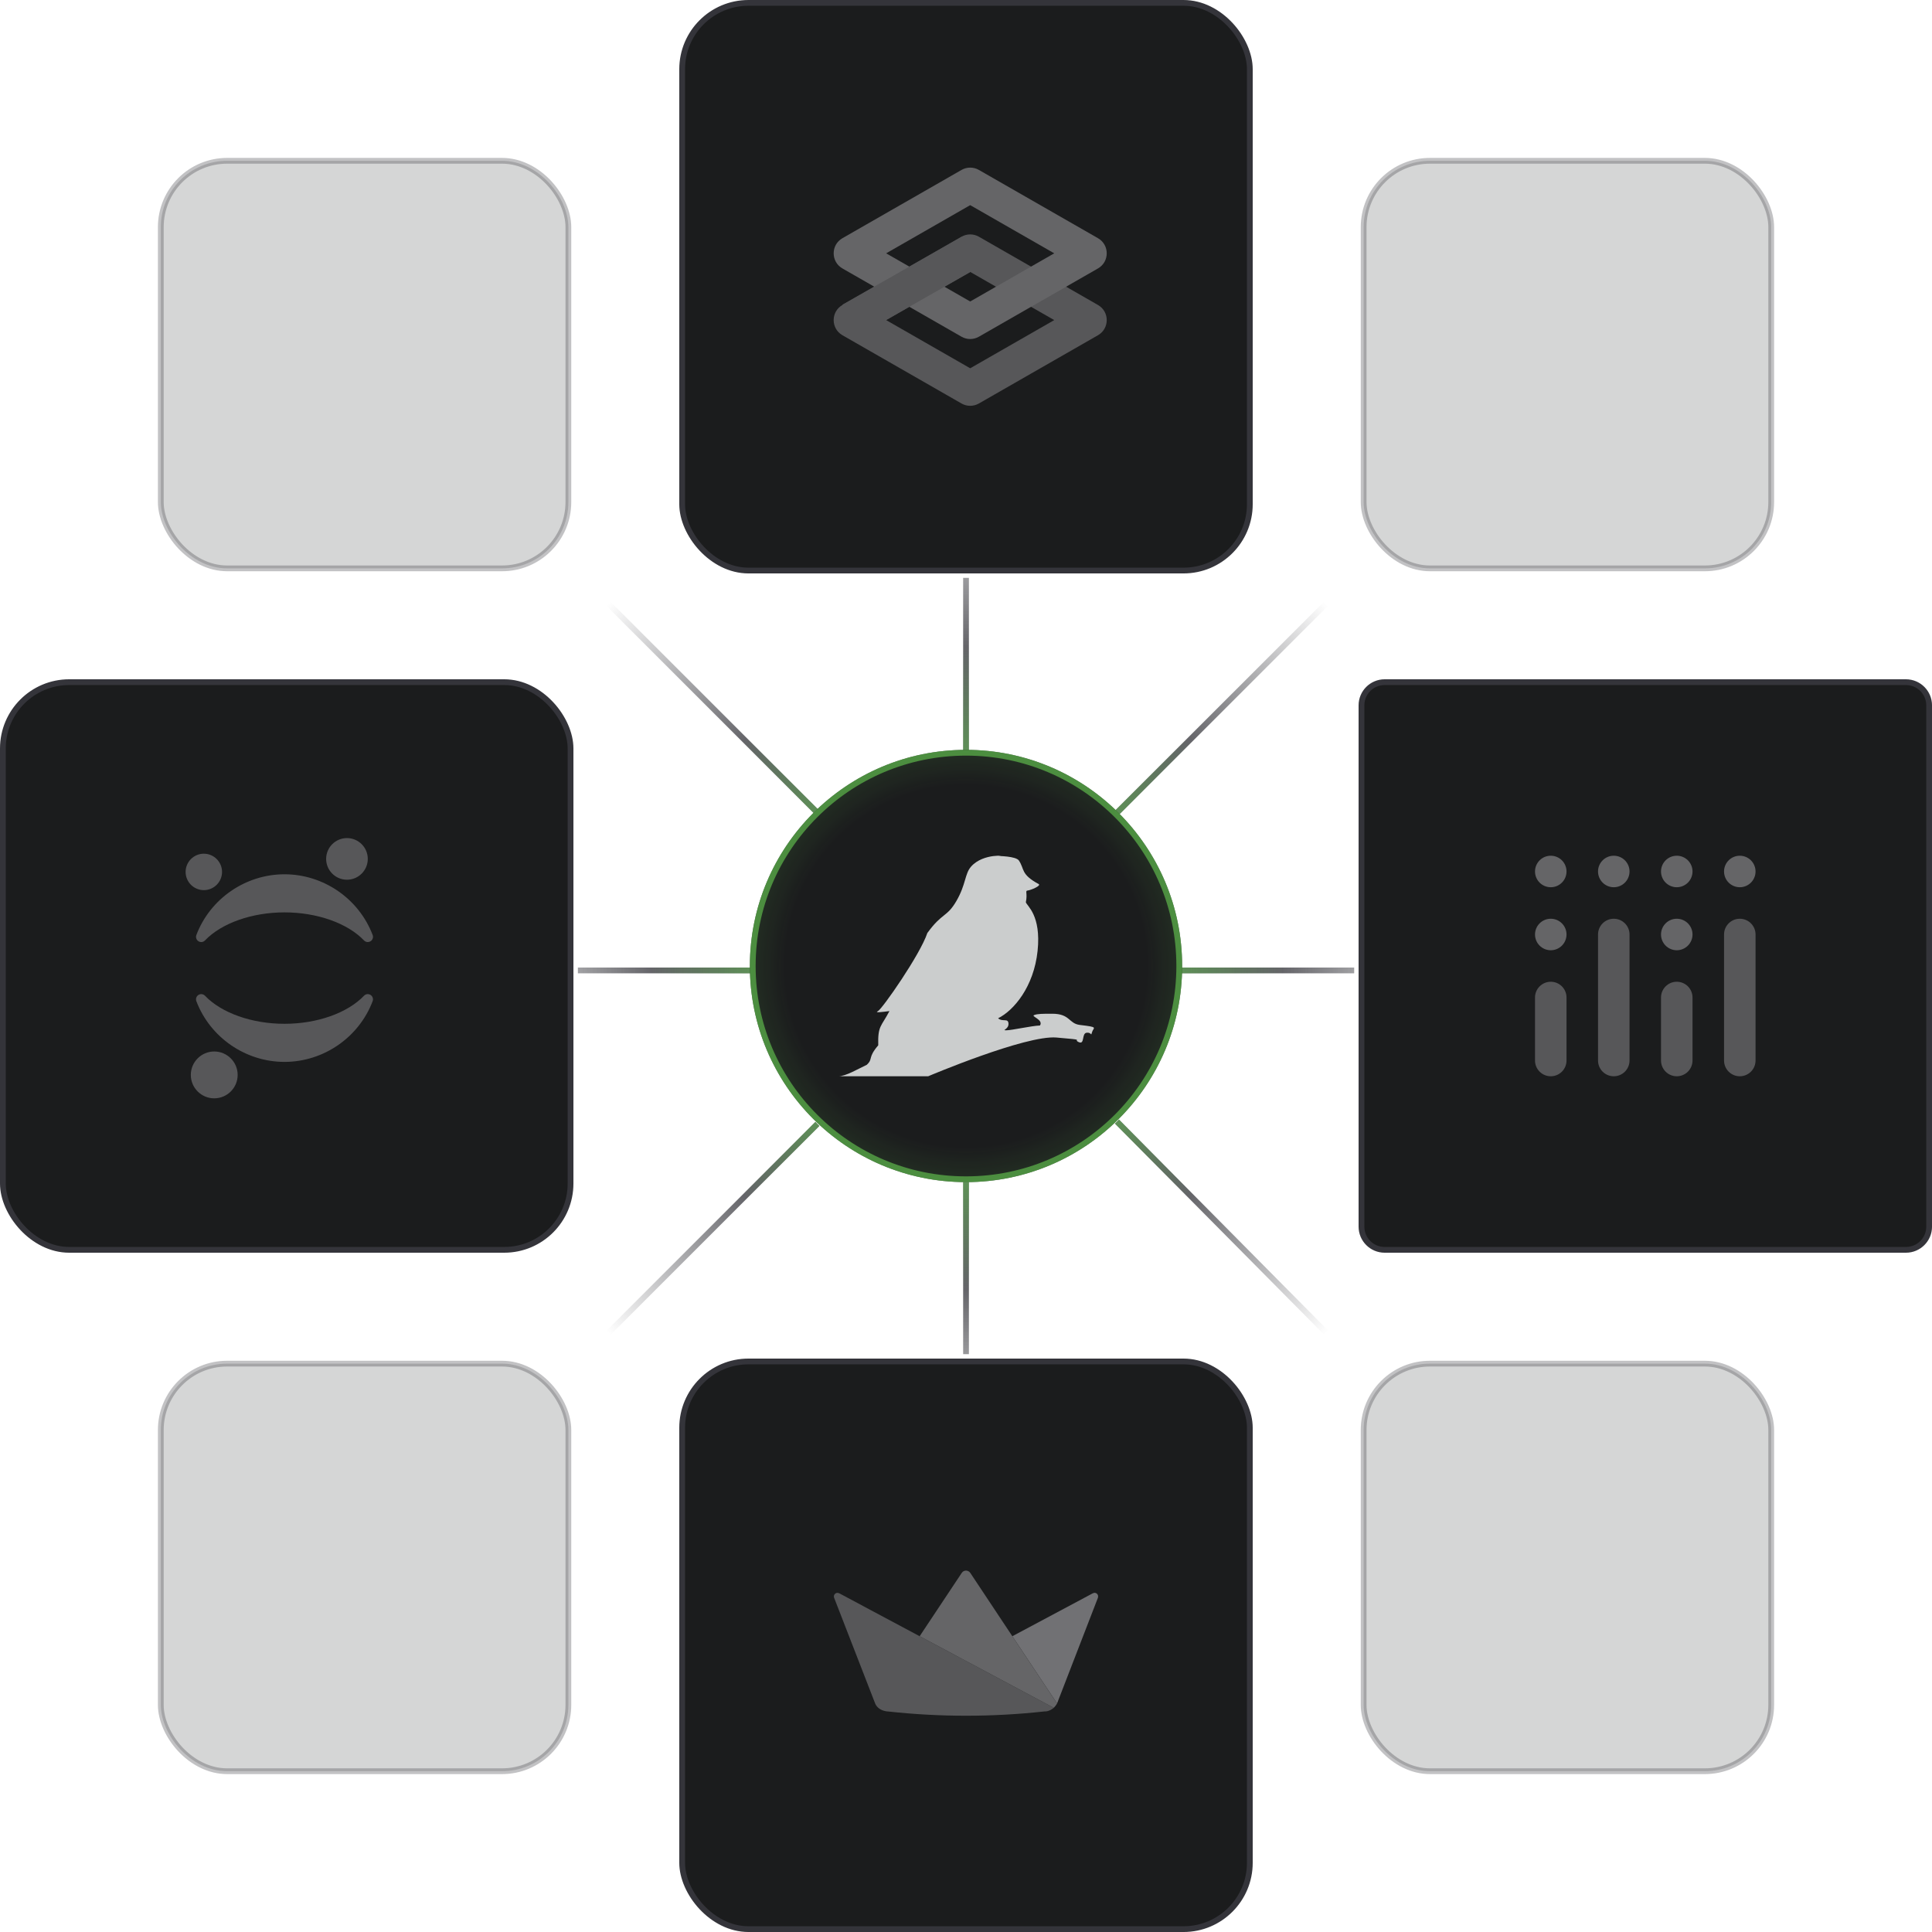
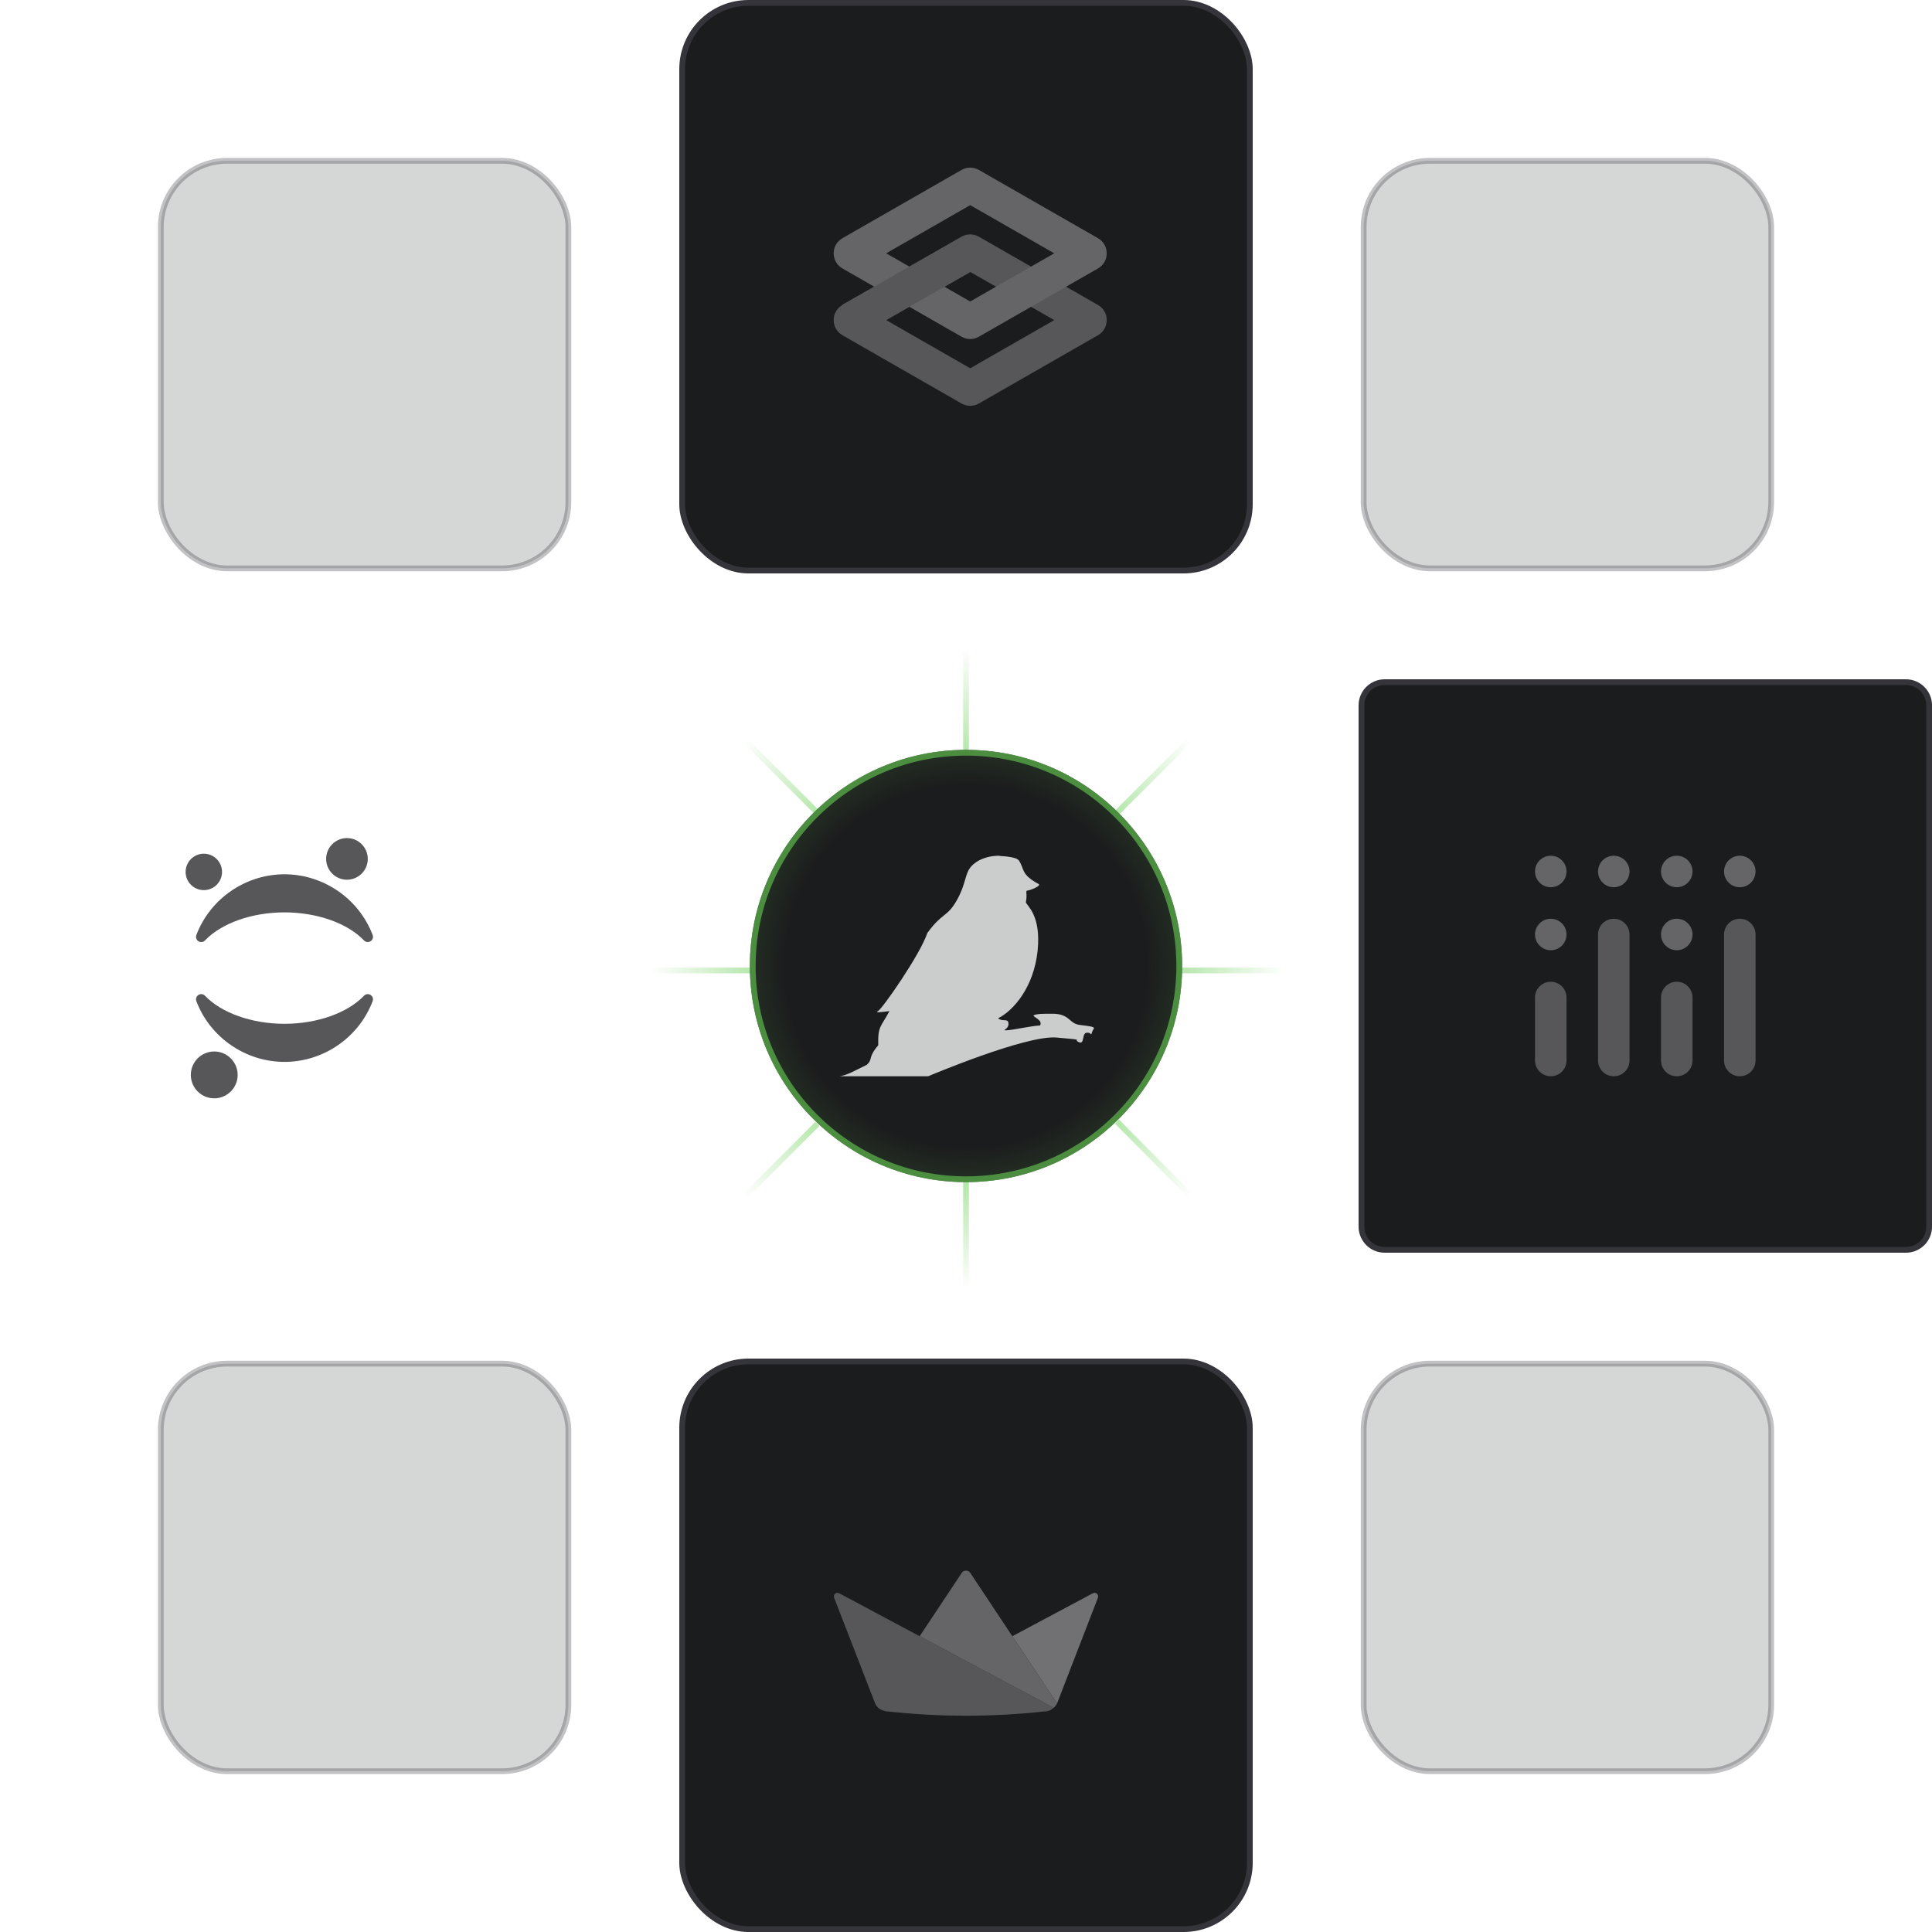
<svg xmlns="http://www.w3.org/2000/svg" width="335" height="335" viewBox="0 0 335 335" fill="none">
  <path d="M240.094 118.285H330.484C332.704 118.285 334.504 120.085 334.504 122.305V212.695C334.504 214.915 332.704 216.715 330.484 216.715H240.094C237.874 216.715 236.074 214.915 236.074 212.695V122.305C236.074 120.085 237.874 118.285 240.094 118.285Z" fill="#1B1C1D" stroke="#34343A" />
  <path d="M290.743 164.768C292.252 164.768 293.475 163.545 293.475 162.036C293.475 160.528 292.252 159.305 290.743 159.305C289.235 159.305 288.012 160.528 288.012 162.036C288.012 163.545 289.235 164.768 290.743 164.768Z" fill="#656567" />
  <path d="M301.673 153.842C303.181 153.842 304.404 152.619 304.404 151.11C304.404 149.602 303.181 148.379 301.673 148.379C300.164 148.379 298.941 149.602 298.941 151.11C298.941 152.619 300.164 153.842 301.673 153.842Z" fill="#656567" />
  <path d="M290.743 153.842C292.252 153.842 293.475 152.619 293.475 151.11C293.475 149.602 292.252 148.379 290.743 148.379C289.235 148.379 288.012 149.602 288.012 151.11C288.012 152.619 289.235 153.842 290.743 153.842Z" fill="#656567" />
  <path d="M279.821 153.842C281.33 153.842 282.553 152.619 282.553 151.11C282.553 149.602 281.33 148.379 279.821 148.379C278.313 148.379 277.09 149.602 277.09 151.11C277.09 152.619 278.313 153.842 279.821 153.842Z" fill="#656567" />
  <path d="M268.895 153.842C270.404 153.842 271.627 152.619 271.627 151.11C271.627 149.602 270.404 148.379 268.895 148.379C267.387 148.379 266.164 149.602 266.164 151.11C266.164 152.619 267.387 153.842 268.895 153.842Z" fill="#656567" />
  <path d="M268.895 164.768C270.404 164.768 271.627 163.545 271.627 162.036C271.627 160.528 270.404 159.305 268.895 159.305C267.387 159.305 266.164 160.528 266.164 162.036C266.164 163.545 267.387 164.768 268.895 164.768Z" fill="#656567" />
  <path d="M268.896 170.23C268.171 170.23 267.476 170.518 266.964 171.031C266.452 171.543 266.164 172.238 266.164 172.962V183.888C266.164 184.613 266.452 185.307 266.964 185.82C267.476 186.332 268.171 186.62 268.896 186.62C269.62 186.62 270.315 186.332 270.827 185.82C271.339 185.307 271.627 184.613 271.627 183.888V172.962C271.627 172.238 271.339 171.543 270.827 171.031C270.315 170.518 269.62 170.23 268.896 170.23Z" fill="#575759" />
  <path d="M290.743 170.23C290.019 170.23 289.324 170.518 288.812 171.031C288.3 171.543 288.012 172.238 288.012 172.962V183.888C288.012 184.613 288.3 185.307 288.812 185.82C289.324 186.332 290.019 186.62 290.743 186.62C291.468 186.62 292.163 186.332 292.675 185.82C293.187 185.307 293.475 184.613 293.475 183.888V172.962C293.475 172.238 293.187 171.543 292.675 171.031C292.163 170.518 291.468 170.23 290.743 170.23Z" fill="#575759" />
  <path d="M279.821 159.305C279.097 159.305 278.402 159.592 277.89 160.105C277.378 160.617 277.09 161.312 277.09 162.036V183.889C277.09 184.613 277.378 185.308 277.89 185.82C278.402 186.332 279.097 186.62 279.821 186.62C280.546 186.62 281.241 186.332 281.753 185.82C282.265 185.308 282.553 184.613 282.553 183.889V162.036C282.553 161.312 282.265 160.617 281.753 160.105C281.241 159.592 280.546 159.305 279.821 159.305Z" fill="#575759" />
  <path d="M301.673 159.305C300.949 159.305 300.254 159.592 299.741 160.105C299.229 160.617 298.941 161.312 298.941 162.036V183.889C298.941 184.613 299.229 185.308 299.741 185.82C300.254 186.332 300.949 186.62 301.673 186.62C302.397 186.62 303.092 186.332 303.604 185.82C304.117 185.308 304.405 184.613 304.405 183.889V162.036C304.405 161.312 304.117 160.617 303.604 160.105C303.092 159.592 302.397 159.305 301.673 159.305Z" fill="#575759" />
-   <rect x="0.5" y="118.285" width="98.43" height="98.43" rx="11.5" fill="#1B1C1D" stroke="#34343A" />
  <g clip-path="url(#clip0_65_1489)">
    <path d="M60.162 145.32C58.171 145.32 56.551 146.939 56.551 148.93C56.551 150.921 58.171 152.54 60.162 152.54C62.153 152.54 63.772 150.921 63.772 148.93C63.772 146.939 62.153 145.32 60.162 145.32ZM35.342 148.028C33.6 148.028 32.184 149.445 32.184 151.187C32.184 152.929 33.6 154.345 35.342 154.345C37.084 154.345 38.501 152.929 38.501 151.187C38.501 149.445 37.084 148.028 35.342 148.028ZM49.331 151.596C42.58 151.596 36.438 155.827 34.049 162.124C33.896 162.526 34.047 162.979 34.41 163.208C34.773 163.438 35.246 163.38 35.543 163.069C38.413 160.067 43.697 158.202 49.331 158.202C54.966 158.202 60.249 160.067 63.119 163.069C63.295 163.253 63.532 163.348 63.772 163.348C63.939 163.348 64.104 163.301 64.253 163.208C64.616 162.979 64.769 162.526 64.616 162.124C62.226 155.827 56.083 151.596 49.331 151.596ZM35 172.383C34.8 172.359 34.591 172.401 34.41 172.516C34.047 172.745 33.895 173.198 34.047 173.6C36.437 179.897 42.58 184.128 49.331 184.128C56.083 184.128 62.226 179.897 64.614 173.6C64.767 173.198 64.614 172.745 64.251 172.516C63.889 172.286 63.415 172.343 63.118 172.655C60.248 175.657 54.964 177.522 49.33 177.522C43.695 177.522 38.413 175.657 35.543 172.655C35.395 172.499 35.201 172.408 35 172.383ZM37.147 182.323C34.908 182.323 33.086 184.145 33.086 186.385C33.086 188.625 34.908 190.446 37.147 190.446C39.387 190.446 41.209 188.624 41.209 186.385C41.209 184.146 39.387 182.323 37.147 182.323Z" fill="#575759" />
  </g>
  <rect x="118.285" y="0.5" width="98.43" height="98.43" rx="11.5" fill="#1B1C1D" stroke="#34343A" />
  <path d="M166.725 41.045C167.657 40.511 168.801 40.511 169.732 41.045L190.383 52.882C192.409 54.044 192.409 56.966 190.383 58.128L169.732 69.965C168.801 70.499 167.657 70.499 166.725 69.965L146.075 58.128C144.048 56.966 144.048 54.044 146.075 52.882L166.725 41.045ZM168.228 47.151L153.657 55.504L168.228 63.856L182.8 55.504L168.228 47.151Z" fill="#575759" />
  <path d="M166.725 29.465C167.657 28.931 168.801 28.931 169.732 29.465L190.383 41.302C192.409 42.463 192.409 45.386 190.383 46.548L169.732 58.385C168.801 58.919 167.657 58.919 166.725 58.385L146.075 46.548C144.048 45.386 144.048 42.463 146.075 41.302L166.725 29.465ZM168.228 35.571L153.657 43.924L168.228 52.276L182.8 43.924L168.228 35.571Z" fill="#656567" />
  <path d="M166.784 41.043L169.776 46.298L149.074 58.084L146.082 52.829L166.784 41.043Z" fill="#575759" />
  <rect x="118.285" y="236.072" width="98.43" height="98.43" rx="11.5" fill="#1B1C1D" stroke="#34343A" />
  <g clip-path="url(#clip1_65_1489)">
    <path d="M167.497 288L159.464 283.712L145.521 276.269C145.508 276.256 145.483 276.256 145.47 276.256C144.961 276.012 144.439 276.526 144.63 277.04L151.735 295.342L151.736 295.346C151.744 295.364 151.75 295.382 151.758 295.4C152.049 296.082 152.685 296.504 153.378 296.67C153.436 296.682 153.478 296.694 153.549 296.708C153.619 296.724 153.716 296.745 153.8 296.752C153.814 296.753 153.827 296.753 153.841 296.755H153.851C153.862 296.756 153.872 296.756 153.882 296.757H153.896C153.905 296.758 153.915 296.758 153.924 296.758H153.94C153.951 296.76 153.961 296.76 153.971 296.76C162.925 297.746 172.09 297.746 181.044 296.76C181.152 296.76 181.258 296.755 181.36 296.744C181.393 296.74 181.425 296.736 181.456 296.733C181.46 296.731 181.465 296.731 181.469 296.73C181.491 296.728 181.512 296.724 181.534 296.72C181.566 296.716 181.598 296.71 181.63 296.703C181.693 296.689 181.722 296.679 181.808 296.649C181.895 296.619 182.038 296.566 182.128 296.523C182.218 296.479 182.28 296.437 182.355 296.389C182.448 296.33 182.536 296.27 182.626 296.202C182.665 296.172 182.691 296.153 182.719 296.126L182.704 296.117L167.497 288Z" fill="#575759" />
    <path d="M189.496 276.27H189.483L175.535 283.713L183.289 295.377L190.376 277.042V277.016C190.554 276.476 190.006 275.988 189.496 276.27Z" fill="#717174" />
    <path d="M168.241 272.73C167.884 272.204 167.108 272.204 166.764 272.73L159.465 283.712L167.497 288.001L182.72 296.126C182.815 296.032 182.892 295.94 182.973 295.842C183.088 295.7 183.194 295.547 183.289 295.376L175.535 283.712L168.241 272.73Z" fill="#656567" />
  </g>
  <rect opacity="0.3" x="236.449" y="236.449" width="70.671" height="70.671" rx="11.5" fill="#1B1C1D" fill-opacity="0.6" stroke="#34343A" />
  <rect opacity="0.3" x="236.449" y="27.881" width="70.671" height="70.671" rx="11.5" fill="#1B1C1D" fill-opacity="0.6" stroke="#34343A" />
  <rect opacity="0.3" x="27.883" y="236.449" width="70.671" height="70.671" rx="11.5" fill="#1B1C1D" fill-opacity="0.6" stroke="#34343A" />
  <rect opacity="0.3" x="27.883" y="27.881" width="70.671" height="70.671" rx="11.5" fill="#1B1C1D" fill-opacity="0.6" stroke="#34343A" />
-   <path d="M234.809 168.264H204.774M236.373 98.244L193.676 140.925M99.055 98.244L141.735 140.925M141.735 194.879L99.055 237.56M193.676 194.476L236.373 237.56M167.504 100.193V130.229M167.504 234.806V204.945M100.2 168.264H130.461" stroke="url(#paint0_radial_65_1489)" />
  <path d="M234.809 168.264H204.774M236.373 98.244L193.676 140.925M99.055 98.244L141.735 140.925M141.735 194.879L99.055 237.56M193.676 194.476L236.373 237.56M167.504 100.193V130.229M167.504 234.806V204.945M100.2 168.264H130.461" stroke="url(#paint1_radial_65_1489)" />
  <g filter="url(#filter0_d_65_1489)">
    <circle cx="167.501" cy="167.499" r="37.477" fill="#1B1C1D" />
    <circle cx="167.501" cy="167.499" r="37.477" fill="url(#paint2_radial_65_1489)" fill-opacity="0.1" />
    <circle cx="167.501" cy="167.499" r="36.977" stroke="#68CE54" stroke-opacity="0.6" />
    <path opacity="0.8" d="M173.062 148.428C174.866 148.473 170.554 147.812 168.384 150.258C167.273 151.51 167.51 153.341 165.842 156.216C164.175 159.091 163.389 158.209 160.798 161.779C159.548 165.534 152.977 174.945 152.237 175.315C151.498 175.686 153.163 175.454 154.227 175.315C152.793 178.05 152.192 177.818 152.283 181.249C150.386 183.474 151.45 183.567 150.293 184.633C148.812 185.329 146.647 186.621 145.388 186.621C144.129 186.621 160.937 186.621 160.937 186.621C160.937 186.621 177.874 179.44 183.197 179.904C188.52 180.368 185.927 180.182 187.038 180.693C188.15 181.204 187.501 179.163 188.427 179.07C189.353 178.977 189.121 179.811 189.353 178.977C189.584 178.143 190.606 178.114 187.27 177.725C185.28 177.493 185.586 175.777 182.457 175.777C180.792 175.777 179.912 175.777 179.31 176.009C178.709 176.241 180.976 176.798 180.329 177.816C178.895 177.862 175.423 178.65 174.498 178.65C173.572 178.65 174.915 178.511 174.868 177.491C174.82 176.471 173.849 177.259 173.064 176.564C175.793 175.219 179.265 171.094 179.913 164.882C180.562 158.671 178.062 157.094 177.878 156.446C178.202 154.871 177.692 154.453 178.202 154.407C178.713 154.361 180.608 153.571 180.099 153.294C176.952 151.578 177.692 150.744 176.675 149.214C176.163 148.444 173.065 148.426 173.065 148.426L173.062 148.428Z" fill="#F7F8F8" />
  </g>
  <defs>
    <filter id="filter0_d_65_1489" x="106.023" y="106.021" width="122.953" height="122.955" filterUnits="userSpaceOnUse" color-interpolation-filters="sRGB">
      <feFlood flood-opacity="0" result="BackgroundImageFix" />
      <feColorMatrix in="SourceAlpha" type="matrix" values="0 0 0 0 0 0 0 0 0 0 0 0 0 0 0 0 0 0 127 0" result="hardAlpha" />
      <feOffset />
      <feGaussianBlur stdDeviation="12" />
      <feComposite in2="hardAlpha" operator="out" />
      <feColorMatrix type="matrix" values="0 0 0 0 0.408 0 0 0 0 0.808 0 0 0 0 0.329 0 0 0 0.15 0" />
      <feBlend mode="normal" in2="BackgroundImageFix" result="effect1_dropShadow_65_1489" />
      <feBlend mode="normal" in="SourceGraphic" in2="effect1_dropShadow_65_1489" result="shape" />
    </filter>
    <radialGradient id="paint0_radial_65_1489" cx="0" cy="0" r="1" gradientUnits="userSpaceOnUse" gradientTransform="translate(167.714 167.902) rotate(90.134) scale(89.388 88.106)">
      <stop stop-color="#34343A" />
      <stop offset="0.622" stop-color="#34343A" stop-opacity="0.76" />
      <stop offset="1" stop-color="#34343A" stop-opacity="0" />
    </radialGradient>
    <radialGradient id="paint1_radial_65_1489" cx="0" cy="0" r="1" gradientUnits="userSpaceOnUse" gradientTransform="translate(167.714 167.902) rotate(89.705) scale(55.599 54.802)">
      <stop stop-color="#68CE54" />
      <stop offset="0.468" stop-color="#68CE54" stop-opacity="0.8" />
      <stop offset="1" stop-color="#68CE54" stop-opacity="0" />
    </radialGradient>
    <radialGradient id="paint2_radial_65_1489" cx="0" cy="0" r="1" gradientUnits="userSpaceOnUse" gradientTransform="translate(167.501 167.499) rotate(90) scale(37.477)">
      <stop offset="0.835" stop-color="#68CE54" stop-opacity="0" />
      <stop offset="0.93" stop-color="#68CE54" stop-opacity="0.6" />
      <stop offset="1" stop-color="#68CE54" />
    </radialGradient>
    <clipPath id="clip0_65_1489">
      <rect width="45.126" height="45.126" fill="white" transform="translate(26.77 145.32)" />
    </clipPath>
    <clipPath id="clip1_65_1489">
      <rect width="45.891" height="25.24" fill="white" transform="translate(144.555 272.285)" />
    </clipPath>
  </defs>
</svg>